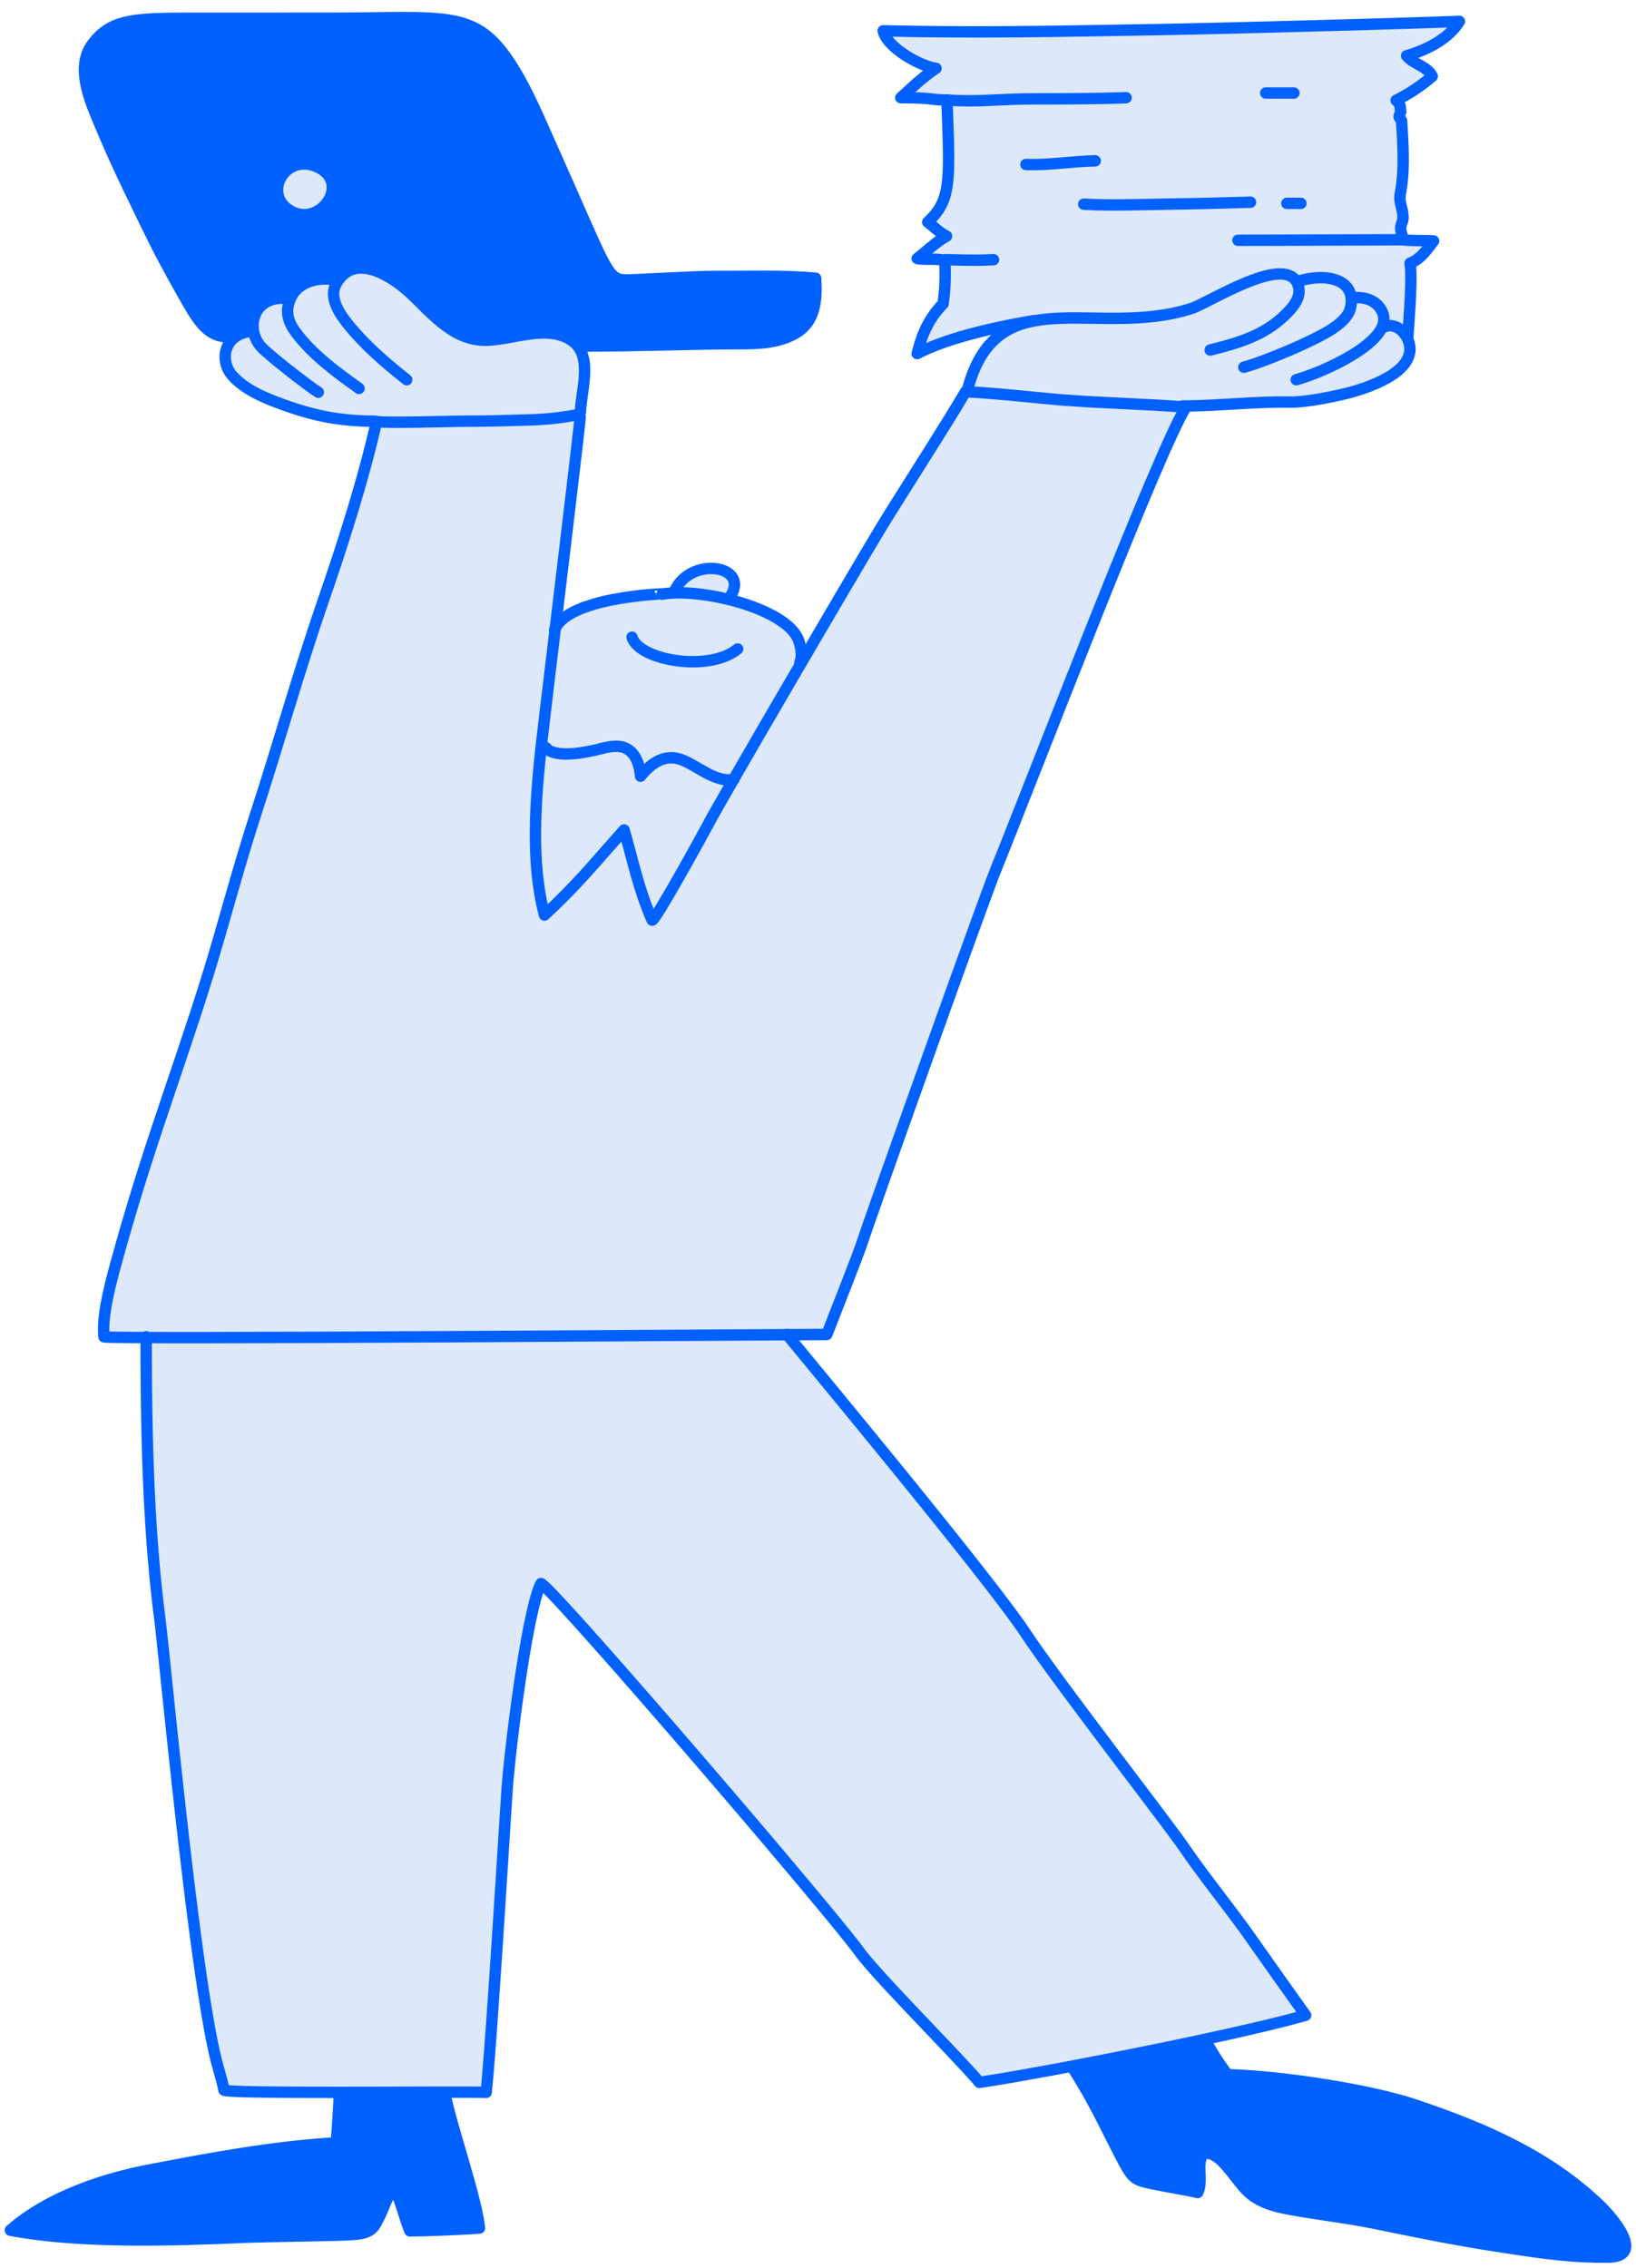
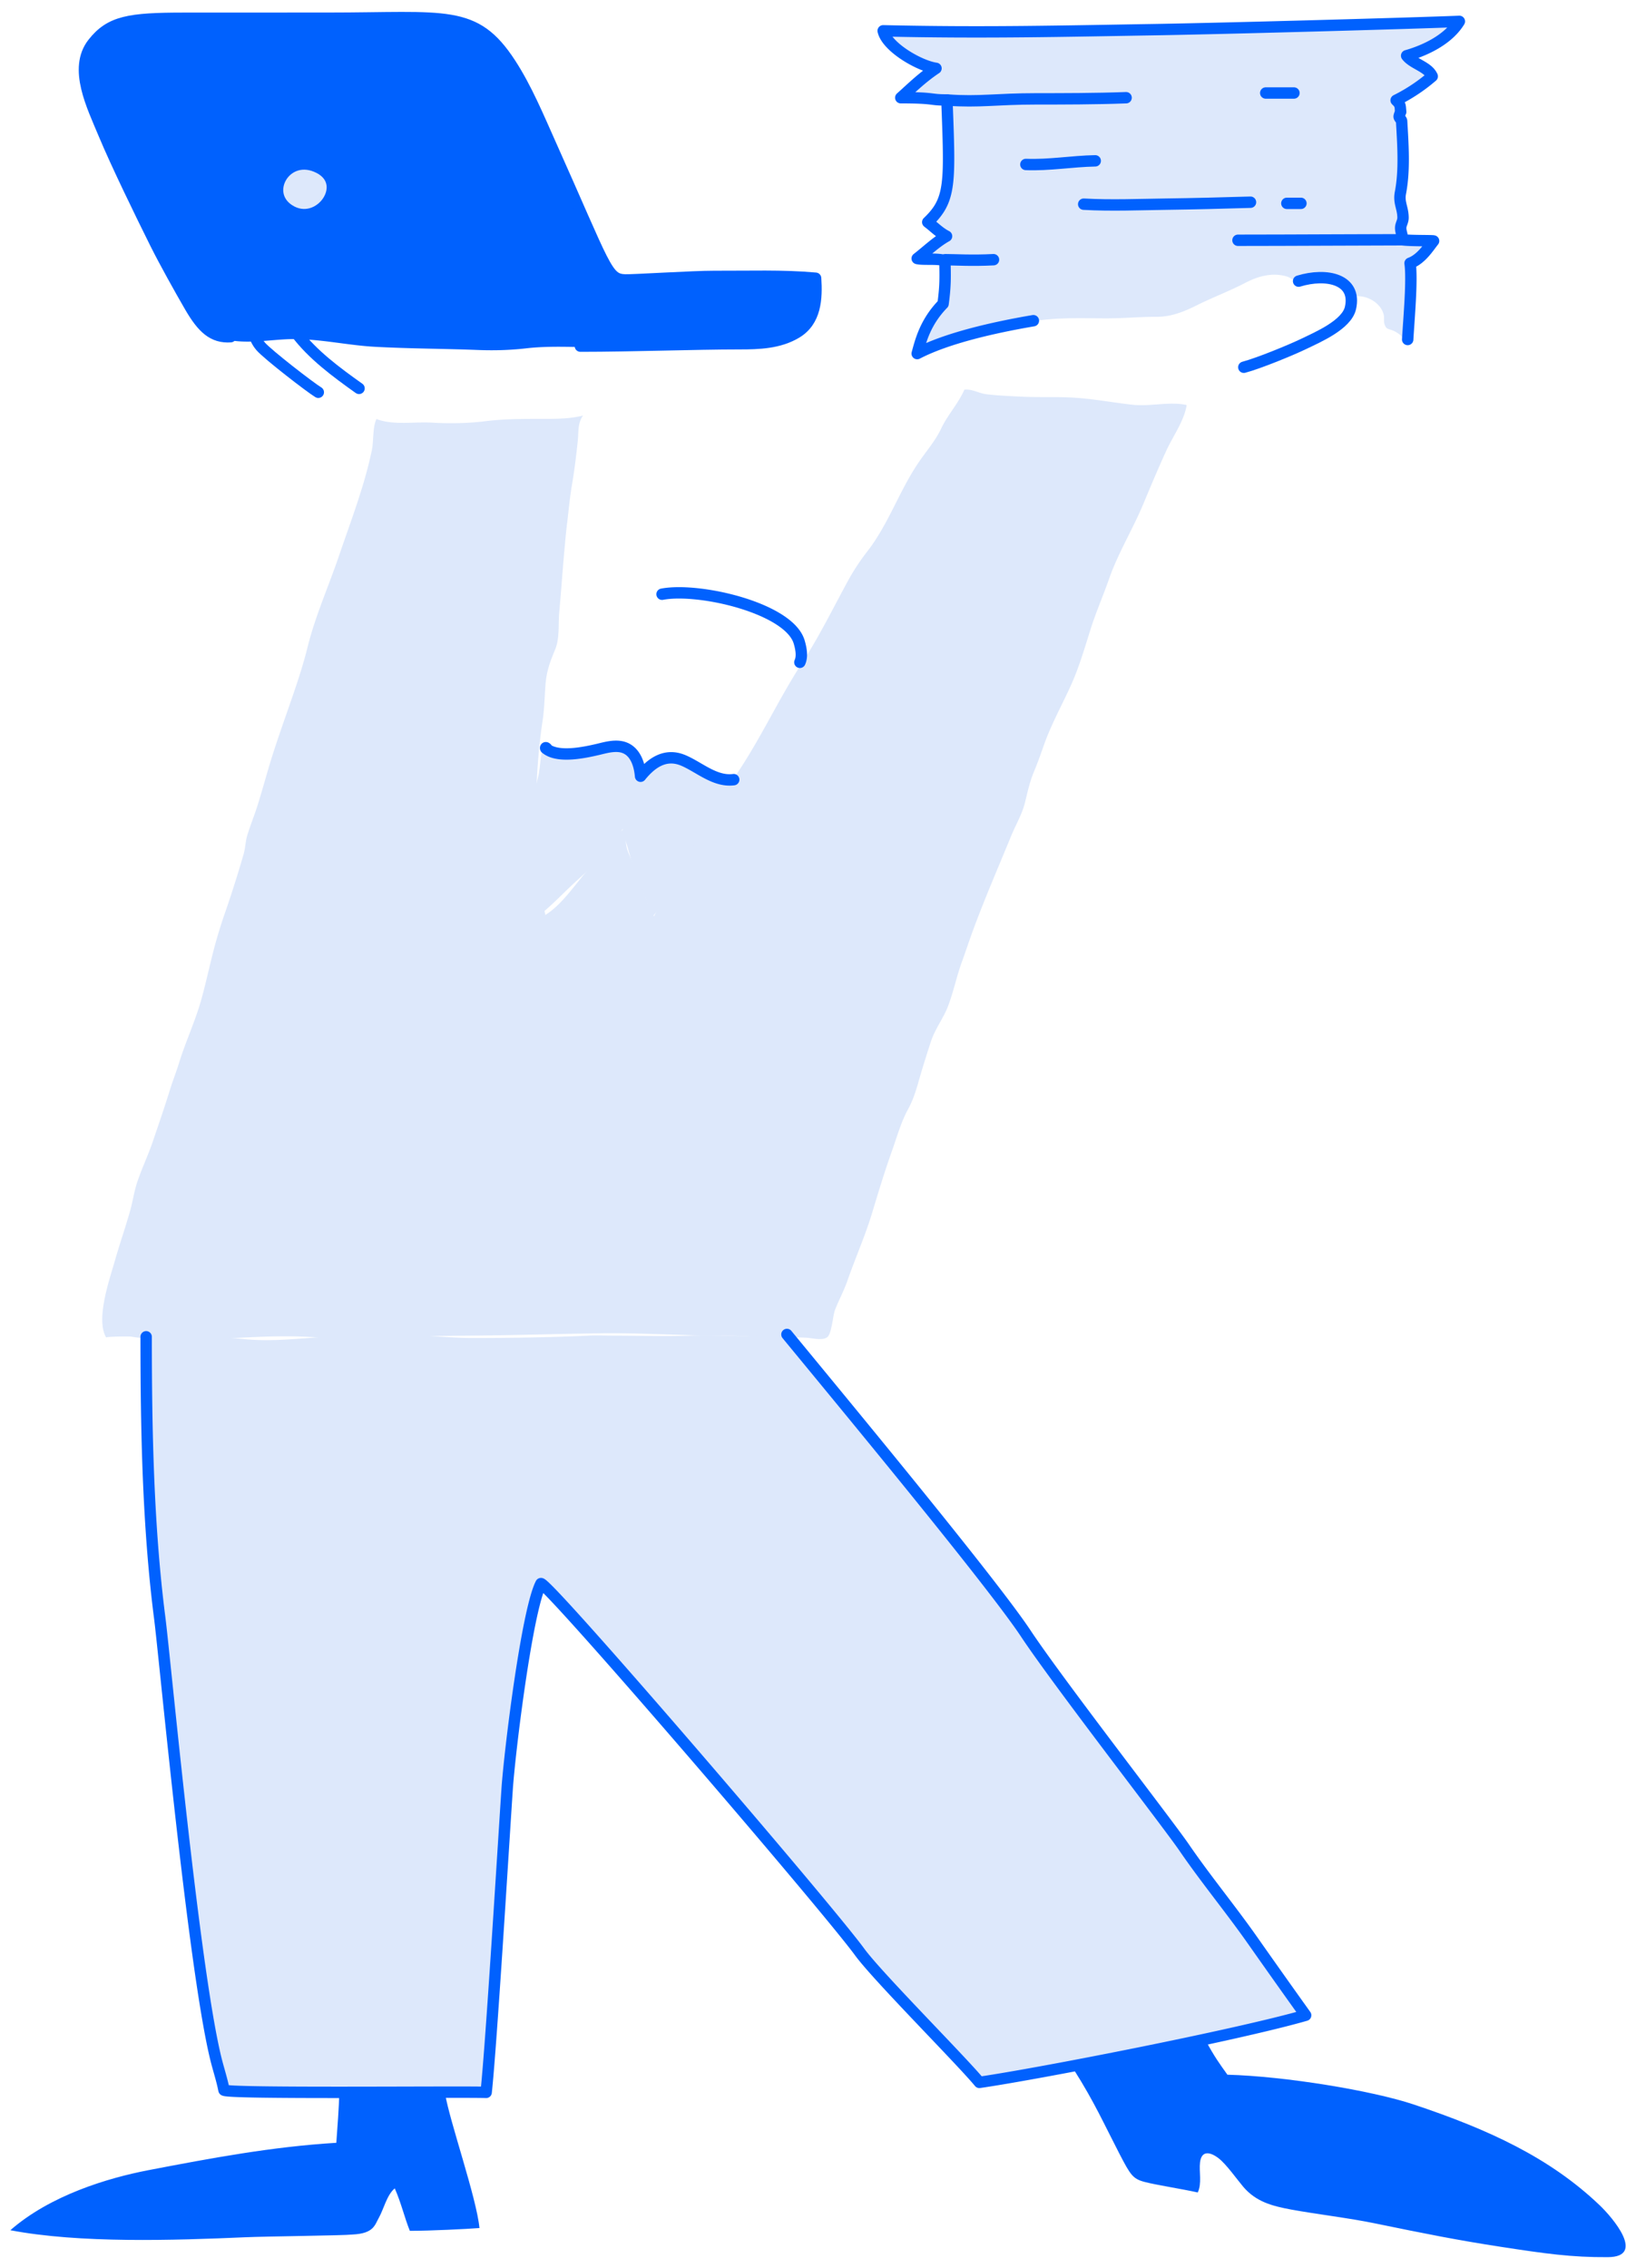
<svg xmlns="http://www.w3.org/2000/svg" width="316" height="438" fill="none">
  <path fill="#DDE8FB" d="M172.39 8.6c.85.88 2.04 1.59 3.04 2.3 1.42 1.02 3.11 2.37 4.93 2.21-1.21.95-2.14 2.13-3.39 3.07-.87.66-2.21 1.57-2.7 2.55 2.22-.07 4.65-.23 6.86.02 2.37.27 1.42 3.14 1.47 4.85.07 2.31.83 4.6.83 6.91 0 1.73-.26 3.47-.61 5.13-.34 1.57-.58 3.13-1.4 4.54-.69 1.2-1.73 2.02-2.62 3.02 1.04.41 3.21 2.26 2.7 3.5-.5 1.28-2.82 2.3-3.75 3.3 1.31.67 3.36-.17 4.74.47a31.7 31.7 0 0 1-.43 6.93 7.36 7.36 0 0 1-1.09 2.9c-.79 1.24-1.75 2.22-2.28 3.59-.49 1.23-1.71 3.13-1.44 4.49 4.05-1.76 8.34-3.92 12.68-4.8a140.1 140.1 0 0 1 11.47-1.8c4.16-.47 8.19-.3 12.36-.3 3.27 0 6.45-.31 9.7-.3 2.8 0 5.28-1.01 7.72-2.23 3.04-1.52 6.21-2.7 9.22-4.26 2.47-1.3 5.18-2.11 8-1.34 1.28.35 1.47 1.19 2.7.91 2.53-.56 5.65-1.02 7.92.7 1 .76.86 1.52 1.5 2.57 2.59-1.07 6.05.56 6.74 3.2.15.58-.03 1.4.19 1.96.35.93.63.75 1.66 1.17a5.16 5.16 0 0 1 2.6 2.44c.9-.88.68-3.16.75-4.42.07-1.24.07-2.45 0-3.7-.14-2.32.56-4.85-.17-7.1.9-.67 1.61-1.5 2.4-2.26.67-.64 1.88-1.43 1.95-2.44-1.62-.44-3.36.06-5-.17-1.17-.17-1.03.12-1.18-1.02-.06-.55.15-1.25.16-1.85 0-1.18.55-2.28.33-3.36-.34-1.73-.3-3.84-.18-5.7.1-1.52.3-2.98.3-4.55 0-1.34.12-2.63.15-3.95.04-1.37-.53-2-.86-3.17-.27-.95.18-.51.23-1.36.04-.7-.64-1.12-.58-1.79.1-1.14 2.38-1.88 3.34-2.38.92-.48 2.72-1.35 3.05-2.42.44-1.4-1.44-1.6-2.42-2.18a9.5 9.5 0 0 1-2-1.47c.92-.7 2.3-.83 3.36-1.32 1.2-.56 2.12-1.37 3.15-2.17 1.44-1.12 2.05-2.38 3-3.85-.48.73-3.25.1-4.05.07-1.28-.03-2.57.14-3.84.28-1.3.15-2.56.35-3.86.48-1.6.17-3.23.16-4.87.16-4.82 0-9.6.32-14.42.3-1.13 0-2.17.24-3.28.3-3.59.22-7.18.4-10.78.5-2.68.09-4.93-.56-7.65-.23-2.14.26-4.17.56-6.28.2-2.34-.41-4.77.12-7.14-.01-3.93-.22-7.6.03-11.54.3-.74.04-1.46.25-2.21.3-3.25.22-6.75-.22-10.02-.42-1.45-.09-2.86.2-4.31.08-1.68-.15-3.4-.07-5.1-.02-3.67.1-7.37 0-11.03.12.49.81.59 1.78 1.28 2.51Z" />
  <path stroke="#0061FE" stroke-linecap="round" stroke-linejoin="round" stroke-miterlimit="10" stroke-width="2.2" d="M182.6 50.15c1.81 0 5.22.22 9.3 0M183.06 19.32c6.12.45 9.27-.23 17.22-.23 4.76 0 11.34 0 17.23-.22M244.48 17.96h5.45M271 46.3c-6.12 0-22.26.1-31.88.1M209.32 39.43c5.25.3 10.97.06 15.65 0 5.79-.08 10.88-.21 16.57-.38M198.15 31.76c4.5.18 8.92-.62 13.4-.7M248.56 39.27h2.72" />
  <path stroke="#0061FE" stroke-linecap="round" stroke-linejoin="round" stroke-miterlimit="10" stroke-width="2.2" d="M271.9 65.56c.24-4.08.92-11.56.46-14.73 2.18-.8 3.61-3.14 4.54-4.3-.36-.1-4.54 0-6.15-.24.28-.74-.21-1.4-.2-2.27 0-.7.47-1.24.45-2.03-.03-1.92-.87-2.84-.5-4.76.85-4.43.48-9.34.23-13.83-.02-.3-.48-.6-.48-.9 0-.17.3-.95.3-.91-.13-1.03.06-1.35-.88-2.22a33.55 33.55 0 0 0 6.97-4.63c-.84-1.89-3.7-2.37-4.94-3.98 2.3-.65 7.69-2.55 10.18-6.63-9.08.37-44.65 1.36-58.48 1.59-17.78.29-33.55.68-52.81.23.69 3.16 7.02 6.8 10.2 7.25-2.72 1.81-4.76 3.85-6.8 5.67 6.8 0 5.44.45 8.91.43.6 16.11.83 19.29-3.7 23.6 1.2.9 2.27 2.03 3.63 2.71-2.04 1.14-3.63 2.72-5.67 4.31 1.2.3 4.22-.08 5.35.45.09 3.4.09 5-.35 8.3-3.41 3.5-4.31 7.07-5 9.61 5.67-2.95 14.5-4.99 22.44-6.35" />
  <path fill="#DDE8FB" d="M56.12 32.95c-1.62 1.02-2.89 3.77-1.68 5.52a5.67 5.67 0 0 0 3.8 2.32c3.37.64 7.06-3.33 4.93-6.5-1.43-2.12-6.2-3.45-7.74-.67" />
  <path fill="#0061FE" d="M157.4 53.04c-1.5.39-3.34.2-4.95.2-7.73 0-15.43-.26-23.12.5-1.37.13-2.71.38-4.13.4-1.54.02-3.17.25-4.68-.03-1.83-.33-2.95-1.7-4.17-3.14-.97-1.17-1.16-2.43-1.69-3.8a408.63 408.63 0 0 0-11.46-26.35c-.92-1.97-2.26-3.8-3-5.86a8.98 8.98 0 0 0-2.11-3.69c-1.05-1.1-1.98-2.7-3.2-3.65-4.03-3.1-9.98-4.16-14.94-4.48-3.5-.23-7.12-.15-10.7.05-3.65.2-7.29.63-11.06.63-1.88 0-3.74-.4-5.62-.25-1.14.1-1.76.3-2.05.64-.16-.16-.33-.3-.52-.41-2.08-1.17-5.1-.22-7.36-.27-2.38-.06-4.74-.38-7.15-.08-1.9.23-3.9.04-5.75.3-3.54.5-8.03.81-10.8 3.4-2.71 2.5-3.35 6.75-2.5 10.27.4 1.66 1.16 3.5 1.88 5.07 3.45 7.52 6.85 14.8 10.77 22.13 1.68 3.15 2.93 6.43 4.64 9.52 1.69 3.04 2.93 5.85 5.21 8.56 4.21 5 12 2.78 17.76 2.78 5.46 0 10.57 1.23 15.89 1.5 6.52.35 13.07.35 19.56.6 3.13.13 6.3.05 9.37-.3 6.17-.73 12.17.11 18.3-.44 3.94-.36 7.88.03 11.77-.23 2.31-.16 4.62-.34 6.94-.47 2.08-.13 3.4.53 5.38.75 3.29.37 7.76-.39 10.41-2.49 3.21-2.54 3.19-7.77 3.08-11.36ZM60.57 40.99c-7.44 1.43-8.18-6.44-2.57-9.25l.15.36c6.34-1.78 8.59 7.71 2.42 8.9Z" />
  <path stroke="#0061FE" stroke-linecap="round" stroke-linejoin="round" stroke-miterlimit="10" stroke-width="2.2" d="M112.1 66.84c9.98 0 22.22-.46 30.68-.46 3.8 0 7.7-.12 11.03-2.12 3.78-2.26 3.98-6.64 3.73-10.53-6.4-.58-12.98-.32-19.6-.35-4.04-.01-15.77.74-17.22.68-3.58-.15-3.63-2.19-14.42-26.28-2.31-5.16-4.63-10.75-7.72-15.5C91.7 1.7 86.26 3.52 63.3 3.52l-27.75.01c-10.64 0-14.27.6-17.59 4.82-3.82 4.87-.1 12.18 2.12 17.53 2.4 5.76 7.16 15.52 9.97 21.16 1.74 3.49 4.72 8.83 6.65 12.16 2.41 4.16 4.45 6.05 7.85 5.82" />
  <path stroke="#0061FE" stroke-linecap="round" stroke-linejoin="round" stroke-miterlimit="10" stroke-width="2.2" d="M55.88 40.58c5.9 3.74 12.3-5.54 5.16-8.44-6-2.45-10.26 5.2-5.16 8.44Z" />
-   <path fill="#DDE8FB" d="M43.4 67.88c-.6 1.67.66 3.75 1.73 5.03 2.32 2.76 6.16 3.7 9.4 4.92a55.44 55.44 0 0 0 15.9 3.63c2.17.13 4.33.1 6.51.1 3.53 0 7.31.76 10.81.27 1.37-.2 2.6-.61 4.01-.6 1.54 0 3.06.23 4.59.23 1.82 0 3.64-.03 5.44-.23 2.16-.24 4.31-.67 6.47-.8 1.27-.08 2.47-.37 3.71-.46-.06-1.07.6-2.12.7-3.16.26-2.36.44-5.56 0-7.93-.47-2.57-4.24-4.3-6.59-4.42-.8-.05-1.64-.04-2.44 0-2.28.1-4.49.91-6.72 1.27-.71.11-1.43.12-2.15.2-1.37.14-2.9.42-4.18-.17-1.26-.57-2.43-1.4-3.64-2.07-.44-.25-.92-.45-1.36-.7-1.7-.98-3.33-2.76-4.79-4.08-.88-.8-1.55-2.13-2.4-2.82-.91-.75-2.16-1.42-3.16-2.14a13.11 13.11 0 0 0-3.82-1.87 5.6 5.6 0 0 0-4.2.28c-1.29.61-1.74 1.7-2.52 2.77-.46-1.1-1.5-.77-2.44-.74-.98.02-2.12-.2-3.06.24-.52.24-1.25.64-1.7.99-.9.68-1.4 1.75-1.73 2.8-.3-.7-1.78-.8-2.49-.76-1.11.06-1.95.73-2.72 1.48-1.24 1.2-2.5 3.43-1.83 5.25-.21-.59-2.8.32-3.1.52a6.17 6.17 0 0 0-2.24 2.97ZM187.84 71.53c1.89-3.67 4-6.61 7.82-8.29 3.6-1.57 8.86-1.66 12.74-1.7.96-.02 2.12.14 3.13.19 3.66.18 6.93-.27 10.55-.6 3.73-.36 7.07-1.57 10.54-2.77 3.65-1.26 6.87-3.5 10.5-4.79 1.4-.5 2.85-.72 4.38-.64 1.19.06 2.7.8 3.01 2.07.83-1.63 5.55-1.22 7.08-.83 1.58.41 3.45 1.64 3.68 3.42 1.75.11 3.41-.1 4.7 1.34 1.05 1.17 1.7 2.65 1.31 4.22 2.67-1.06 5.78 3.44 5.12 5.76-.63 2.24-3.6 3.95-5.54 4.88a35.25 35.25 0 0 1-7.57 2.57l-2.3.49c-1.73.35-3.46.58-5.22.68-4.6.27-9.24.34-13.85.34-3.98 0-7.93.55-11.9.6-1.78.02-3.49-.16-5.24-.35-1.67-.18-3.35.2-5 .02-1.82-.2-3.51-.34-5.35-.42-3.13-.13-6.19-.6-9.33-.6-3.17 0-6.38-.3-9.56-.46-1.84-.1-3.6-.65-5.45-.62.63-1.44 1.03-3.1 1.75-4.51ZM112.7 117.4a20.29 20.29 0 0 1 6.52-2.36c3.64-.67 7.23-.19 10.85-.48-.91-2.09 3.17-4.28 4.86-4.77a8.23 8.23 0 0 1 3.47-.07c2.26.42 5.44 3.86 2.74 5.9 1.6 1.35 3.67 1.1 5.53 1.63 2.07.59 3.94 1.98 5.42 3.5 1 1.03 2.2 2.38 2.51 3.85.15.7-.15 1.96.08 2.41a18.56 18.56 0 0 1-2.06 4.46c-.74 1.16-1.4 2.4-2.11 3.56-2.55 4.18-4.99 8.62-7.76 12.62-.69.99-1.43 2.18-2.23 3.04a47.9 47.9 0 0 1-4.58-1.76c-1.28-.6-2.43-1.53-3.77-2-2.66-.92-7.3-.21-8.74 2.51-.37-2.1-.56-4.51-2.9-5.2-4.97-1.44-10.5 3.37-15.09.31-2.18-1.46-.63-5.6-.13-7.75.59-2.5.1-5 .44-7.58.19-1.46.6-2.81.76-4.32.16-1.4.08-3.34.96-4.52 1.15-1.55 3.62-2.08 5.23-2.99Z" />
  <path fill="#DDE8FB" d="M102.95 155.6c-.73 6.77 1.06 13.78 2.11 20.41 1.83-1.54 3.55-3.32 5.22-4.9 1.62-1.53 3.32-2.97 4.86-4.57.84-.87 1.72-1.74 2.46-2.68.35-.45 2.72-3.44 2.62-3.84.42 1.7.92 3.27 1.4 4.97.63 2.18.99 4.15 2.03 6.16.45.86 2.63 5.64 1.87 6.46 2.14-2.33 4.3-5.74 5.92-8.5 1.04-1.77 1.58-3.83 2.6-5.66 2.11-3.8 4.43-7.55 6.64-11.35.38-.66.82-1.5 1.5-1.87-2.07-.1-3.55-.15-5.53-.87-2.04-.75-3.46-2.69-5.73-2.98-3-.38-5.12 1.95-7.44 3.4.26-4.75-3.87-6.22-7.74-5.25-3.63.92-7.98 2.18-10.6-1.06-.81 1.89-.7 4.5-1.2 6.57a44.4 44.4 0 0 0-.99 5.55Z" />
  <path fill="#DDE8FB" d="M111.6 85.13c.18-1.74-.05-3.4 1.02-4.88-2.98.74-6.03.63-9.08.64-3.32 0-6.56.05-9.8.45-3.28.41-6.95.48-10.2.28-3.51-.22-7.54.56-10.82-.7-.77 1.5-.53 4.33-.9 6.04a81.46 81.46 0 0 1-1.8 6.94c-1.39 4.59-3.06 9.07-4.6 13.6-1.99 5.83-4.51 11.43-6 17.42-.98 3.96-2.25 7.65-3.59 11.5-1.21 3.49-2.49 7.09-3.58 10.65-.85 2.79-1.61 5.62-2.49 8.42-.62 1.96-1.4 3.87-2 5.83-.36 1.15-.36 2.45-.7 3.61a230.06 230.06 0 0 1-3.86 12.1 94.58 94.58 0 0 0-2.45 8.52c-.61 2.49-1.18 5-1.86 7.45-1.19 4.25-3.04 8.15-4.34 12.36-.54 1.74-1.2 3.4-1.74 5.14-1 3.24-2.11 6.44-3.2 9.66-.94 2.82-2.22 5.45-3.15 8.26-.57 1.75-.83 3.65-1.33 5.41-.92 3.26-2.04 6.45-2.97 9.73-1.02 3.57-3.72 11.25-1.65 14.73-.1-.18 4.37-.25 4.9-.16 1.9.32 3.63.37 5.58.36 4.76-.01 9.53.13 14.3-.1 4.77-.25 9.38-.47 14.18-.23 3.4.17 6.88.4 10.3.23 7.3-.36 14.63-.4 21.94-.47 8.1-.07 16.27-.34 24.41-.45 7.66-.1 15.34.45 23 .45 3.43 0 6.77.22 10.18.23 2.14 0 4.29.09 6.43.18 1.07.05 3.26.65 4.12-.16.83-.78 1-4.1 1.46-5.28.75-1.9 1.73-3.7 2.4-5.64 1.54-4.43 3.43-8.64 4.78-13.14 1.21-4.02 2.44-8.05 3.85-12 .9-2.54 1.71-5.43 3-7.79 1.29-2.36 1.77-4.42 2.54-7.03.62-2.08 1.27-4.15 1.95-6.21.82-2.49 2.43-4.45 3.35-6.94 1.02-2.74 1.6-5.6 2.6-8.35.7-1.94 1.34-3.88 2.04-5.8 2.3-6.29 4.98-12.44 7.53-18.66.86-2.07 2.05-4.07 2.6-6.24.52-2.07.92-4.06 1.76-6.06.73-1.75 1.35-3.5 1.98-5.3 1.46-4.1 3.65-7.95 5.4-11.92 1.48-3.41 2.44-6.76 3.56-10.3 1.02-3.25 2.4-6.38 3.53-9.61 1.78-5.12 4.6-9.64 6.69-14.66 1.43-3.44 2.88-6.88 4.44-10.28 1.27-2.76 3.45-5.74 3.9-8.75-3.41-.72-7 .33-10.46-.05-3.8-.42-7.43-1.12-11.22-1.36-3.6-.22-7.02-.02-10.65-.22-2.06-.1-4.27-.2-6.35-.45-1.43-.16-2.73-1.05-4.26-.88-1.16 2.67-3.25 4.9-4.47 7.49-1.16 2.46-2.94 4.43-4.46 6.7-3.63 5.38-5.69 11.64-9.66 16.84a43.3 43.3 0 0 0-3.68 5.5c-2.99 5.46-5.7 11.03-9.1 16.28-4.45 6.85-7.83 14.27-12.36 21.04-1.02 1.53-2.13 3.04-3.06 4.6a539.4 539.4 0 0 0-13.14 23.2c-.14.27-1.81-3.94-2.01-4.52-.56-1.61-1.18-3.22-1.77-4.82-.4-1.14-.94-2.22-1.35-3.36-.5-1.4-.2-2.83-.72-4.12-1.26 1-2.26 2.77-3.35 3.98-1.41 1.57-2.95 3.13-4.32 4.78-2.18 2.62-4.56 6.04-7.48 7.85a62.07 62.07 0 0 1-1.4-10.78c-.1-1.92-.46-3.58-.46-5.5.01-7.2.24-13.96 1.3-21.05.36-2.31.4-4.62.57-6.96.2-2.8.88-4.56 1.89-7 .89-2.16.57-4.86.78-7.16.4-4.34.68-8.68 1.09-13.02.13-1.45.27-2.9.45-4.34.29-2.4.5-4.79.9-7.15.48-2.84.85-5.75 1.14-8.6Z" />
  <path fill="#DDE8FB" d="M149.3 257.54c-1.86.14-3.75.5-5.6.48-3.34-.05-6.68-.25-10.02-.11-5.09.2-10.22.02-15.3.02-1.56 0-3.14-.08-4.7 0-7.43.34-14.95.45-22.46.45-6.19 0-12.18-1.08-18.35-.4-3.7.4-7.52-.02-11.24.25-4.69.34-9.4.83-14.11.4-6.46-.6-12.68-1.26-19.19-.42-.2 2.46-.27 5.36-.08 7.86.19 2.38.65 4.1.13 6.44-1.1 5.01-.14 10.82.13 15.94.12 2.23.53 4.42.68 6.65.21 3.05 1 5.89.78 8.9-.24 3.3.1 6.71.75 9.97.29 1.41.5 2.87.74 4.3.85 4.91 1 9.86 1.32 14.83.12 1.96 1.04 3.4 1.3 5.36.25 1.85.18 3.74.29 5.6.14 2.31.24 4.61.49 6.93.45 4.22.3 8.6 1.23 12.77a112.6 112.6 0 0 1 2.12 11.6c.34 2.95.83 5.97.78 8.9-.05 3 1.04 5.52 1.66 8.44.36 1.66.78 3.28 1.15 4.92.37 1.68.19 4.08 1.25 5.53 1.05 1.45 2.5 1 4.23.99 1.95 0 3.95-.13 5.89 0 5.32.36 10.31.06 15.67 0 3.55-.05 7.06.1 10.58.22 3.1.12 6.24.05 9.34 0 1.78-.02 3.57-.58 5.33-.78-.27-3.11.38-6.05.56-9.18.24-3.99 1.23-7.92 1.3-11.92.06-2.9-.11-5.86.06-8.76.17-2.83.56-5.63.83-8.45.23-2.44-.23-4.57-.14-6.97.2-5.9 1.83-11.76 1.53-17.61-.17-3.39.57-6.9 1.4-10.18.8-3.1 1.06-6.28 1.6-9.43.57-3.33 1.42-6.55 2.03-9.9.26-1.4 1.35-3.83 1.18-5.17 1.54.58 2.22 2.42 3.35 3.61.74.78 1.76 1.4 2.56 2.15 4.63 4.33 9.1 9.48 13.1 14.39 3.24 3.96 6.16 9.01 10.26 11.99 2.99 2.18 4.4 5.36 6.74 8.14 3.6 4.27 7.34 8.34 10.83 12.74 5.72 7.2 12.04 13.75 17.33 21.3 3.7 5.31 9.54 9.53 13.78 14.51 2.3 2.7 4.63 5.74 7.41 7.92.96-1.76 4.3-1.62 5.95-1.87 2.48-.38 4.64-1.15 7.13-1.38 3.1-.3 6.11-1.13 9.17-1.67 11.38-2 22.68-3.97 33.79-7 1.97-.55 4.6-.67 6.34-1.65-.24-1.54-2.41-3.33-3.19-4.76-1.08-2-2.53-3.68-3.83-5.53-1.69-2.4-3.5-4.82-5.2-7.21-3.19-4.48-6.36-9.18-9.94-13.36-2.13-2.47-3.8-5.35-5.94-7.86-6.39-7.52-11.47-16.12-17.82-23.66-2.2-2.6-3.9-5.45-5.97-8.14-3.35-4.35-6.33-8.97-9.56-13.4-2.93-4-6.7-7.37-9.52-11.4-1.55-2.2-3.02-4.5-4.95-6.38-1.61-1.58-2.33-2.9-3.56-4.72-3.15-4.66-7.44-8.66-10.94-13.05-2.13-2.66-4.2-5.36-6.4-7.98-.33-.4-2.68-4.03-2.75-4.04-1.09-.25-2.2-.25-3.31-.16Z" />
  <path fill="#0061FE" d="M65.52 404.2c0 2.3-.4 7.34-.56 9.6-12.31.74-24.13 2.95-36.27 5.28-7.86 1.51-18.96 4.84-26.69 11.6 13.4 2.56 31.55 1.96 45.35 1.36 4-.18 19.14-.33 20.75-.53 4.11-.2 4.28-1.83 5.08-3.24.9-1.58 1.56-4.46 3.07-5.67 1.25 2.83 1.85 5.55 2.91 8.2 3.93 0 10.98-.35 13.45-.54-.57-5.88-5.75-20.55-6.65-25.99M207.46 399.74c3.93 6.2 5.8 10.45 8.76 16.17 2.12 4.08 2.57 4.84 4.84 5.44 2.26.6 7.26 1.36 10.29 2.04.84-1.76.22-4.03.44-5.81.3-2.42 2.04-2 3.63-.76 1.47 1.15 3.45 3.97 4.7 5.45 2.48 2.93 5.62 3.74 9.27 4.42 5.03.92 11.25 1.64 16.25 2.68 9.53 1.96 15.8 3.22 24.34 4.53 8.38 1.28 13.48 2.03 20.6 1.98 7.35-.05.95-7.6-1.64-10.06-9.6-9.15-21.39-14.59-35.9-19.43-8.05-2.68-24.78-5.44-35.96-5.74-1.51-2.12-2.42-3.32-4.23-6.65" />
-   <path stroke="#0061FE" stroke-linecap="round" stroke-linejoin="round" stroke-miterlimit="10" stroke-width="2.2" d="M112.1 79.98c-3.4.68-6.42 1.02-10.04 1.12-4.05.12-8.11.24-12.17.24-3.34 0-14.66.4-17.16.07-2.64 11.55-6.43 23.4-10.37 34.8-4.66 13.5-8.5 27.24-12.92 40.83-2.65 8.14-4.92 16.35-7.28 24.52-5.82 20.14-12.56 36.7-18.91 59.36-1.61 5.77-3.63 12.7-3.17 17.23.05.55 131.92-.45 139.63-.45 2.26-5.9 6.02-15.22 6.95-18.14 1.29-4.03 23.2-65.52 25.69-71.63 6.8-16.77 31.65-81.56 36.72-89.3-7.59-.63-14.28-.69-23.57-1.37-3.21-.23-15.42-1.58-19.04-1.58-2.27 4.08-12.95 20.72-16.2 26.06-4.9 8.06-31.35 53.3-33.3 57.13-.69 1.33-10.7 19.58-11.02 18.8-2.72-6.34-3.63-11.32-5.4-17.4-6.39 7.2-9.1 10.6-15.37 16.44-3.48-13.14-.94-29.7.6-43 0-.13 6.52-53.76 6.34-53.73Z" />
  <path stroke="#0061FE" stroke-linecap="round" stroke-linejoin="round" stroke-miterlimit="10" stroke-width="2.2" d="M28.23 258.15c0 17.78.35 36.62 2.62 54.28 1.01 7.83 6.45 66.76 10.77 84.83.52 2.18 1.24 4.28 1.64 6.35.15.77 44.73.28 50.64.45.98-9 3.28-46.94 4.05-58.48.5-7.5 3.86-34.58 6.54-39.77 1.87.37 55.14 62.35 61.56 71.15 3.47 4.75 19.5 20.79 23.12 25.17 11.34-1.63 49.64-9.1 63.02-12.96a2164.3 2164.3 0 0 1-10.16-14.33c-4.28-6.11-9.1-11.92-13.31-18.07-3.22-4.7-24.38-31.96-30.57-41.3-6.65-10.03-35.72-45.08-46.15-57.77M105.6 144.51c-.16-.15-.23-.16-.2-.01 2.3 1.97 7.52.82 10.18.2 1.36-.33 2.9-.76 4.35-.5 2.68.5 3.59 3.28 3.8 5.7 2.07-2.57 4.75-4.48 8.17-3.09 3.09 1.27 6.16 4.23 9.82 3.75M154.5 127.9c.4-.87.4-2.14-.14-3.94-1.95-6.51-19.29-10.57-26.48-9.21" />
-   <path stroke="#0061FE" stroke-linecap="round" stroke-linejoin="round" stroke-miterlimit="10" stroke-width="2.2" d="M128.06 114.69c.05-.07-18.68.65-20.94 7M130.24 114.29c3.02-7.1 14.96-5.14 10.73 1.05M78.56 73.33c-4.39-3.48-8.18-6.78-11.42-10.81-1.77-2.22-3.64-5.22-2.18-7.78 3.62-6.34 11.2-1.08 14.56 2.11 4.18 3.98 8.27 9.09 14.63 8.85 4.98-.18 11.06-2.87 15.74-.29 4.96 2.74 2.37 9.7 2.22 14.12M186.97 74.92c5.83-21.23 24.64-9.44 43.17-15.35 3.44-1.1 18.53-11 20.61-4.44.73 2.3-1.05 4.29-2.72 5.88-3.87 3.7-8.69 5.22-14.28 6.58M228.39 78.4c6.91 0 14.2-.9 20.9-.75 2.63.06 8.07-.98 11.06-1.75 5.29-1.36 14.2-4.83 11.48-10.57 0 0-1.58-3.36-4.54-2.18M65.52 404.2c0 2.3-.4 7.34-.56 9.6-12.31.74-24.13 2.95-36.27 5.28-7.86 1.51-18.96 4.84-26.69 11.6 13.4 2.56 31.55 1.96 45.35 1.36 4-.18 19.14-.33 20.75-.53 4.11-.2 4.28-1.83 5.08-3.24.9-1.58 1.56-4.46 3.07-5.67 1.25 2.83 1.85 5.55 2.91 8.2 3.93 0 10.98-.35 13.45-.54-.57-5.88-5.75-20.55-6.65-25.99M207.46 399.74c3.93 6.2 5.8 10.45 8.76 16.17 2.12 4.08 2.57 4.84 4.84 5.44 2.26.6 7.26 1.36 10.29 2.04.84-1.76.22-4.03.44-5.81.3-2.42 2.04-2 3.63-.76 1.47 1.15 3.45 3.97 4.7 5.45 2.48 2.93 5.62 3.74 9.27 4.42 5.03.92 11.25 1.64 16.25 2.68 9.53 1.96 15.8 3.22 24.34 4.53 8.38 1.28 13.48 2.03 20.6 1.98 7.35-.05.95-7.6-1.64-10.06-9.6-9.15-21.39-14.59-35.9-19.43-8.05-2.68-24.78-5.44-35.96-5.74-1.51-2.12-2.42-3.32-4.23-6.65M122.08 123.05c1.36 4.53 14.96 6.8 20.4 2.27M48.64 63.97c-5.44.45-6.35 5.68-3.75 8.58 2.52 2.82 6.4 4.36 9.88 5.62 6 2.17 11.13 3.17 17.67 3.17" />
  <path stroke="#0061FE" stroke-linecap="round" stroke-linejoin="round" stroke-miterlimit="10" stroke-width="2.2" d="M64.96 54.14c-2.87-.76-7.1 0-8.69 3.17-1.27 2.54-.79 4.68.92 6.95 3.16 4.22 7.8 7.64 12.16 10.74" />
  <path stroke="#0061FE" stroke-linecap="round" stroke-linejoin="round" stroke-miterlimit="10" stroke-width="2.2" d="M55.44 57.62c-6.66-.6-8.06 5.87-5.06 9.3 1.4 1.6 9.59 7.93 11.1 8.83M240.25 70.92c2.87-.76 9.07-3.3 11.62-4.53 2.68-1.3 8.25-3.67 8.98-6.92 1.24-5.53-4.58-6.84-10.02-5.18" />
-   <path stroke="#0061FE" stroke-linecap="round" stroke-linejoin="round" stroke-miterlimit="10" stroke-width="2.2" d="M261.7 57.46c3.94-.14 5.46 2.3 5.6 3.94.41 4.88-11.26 10.35-16.93 11.93" />
</svg>